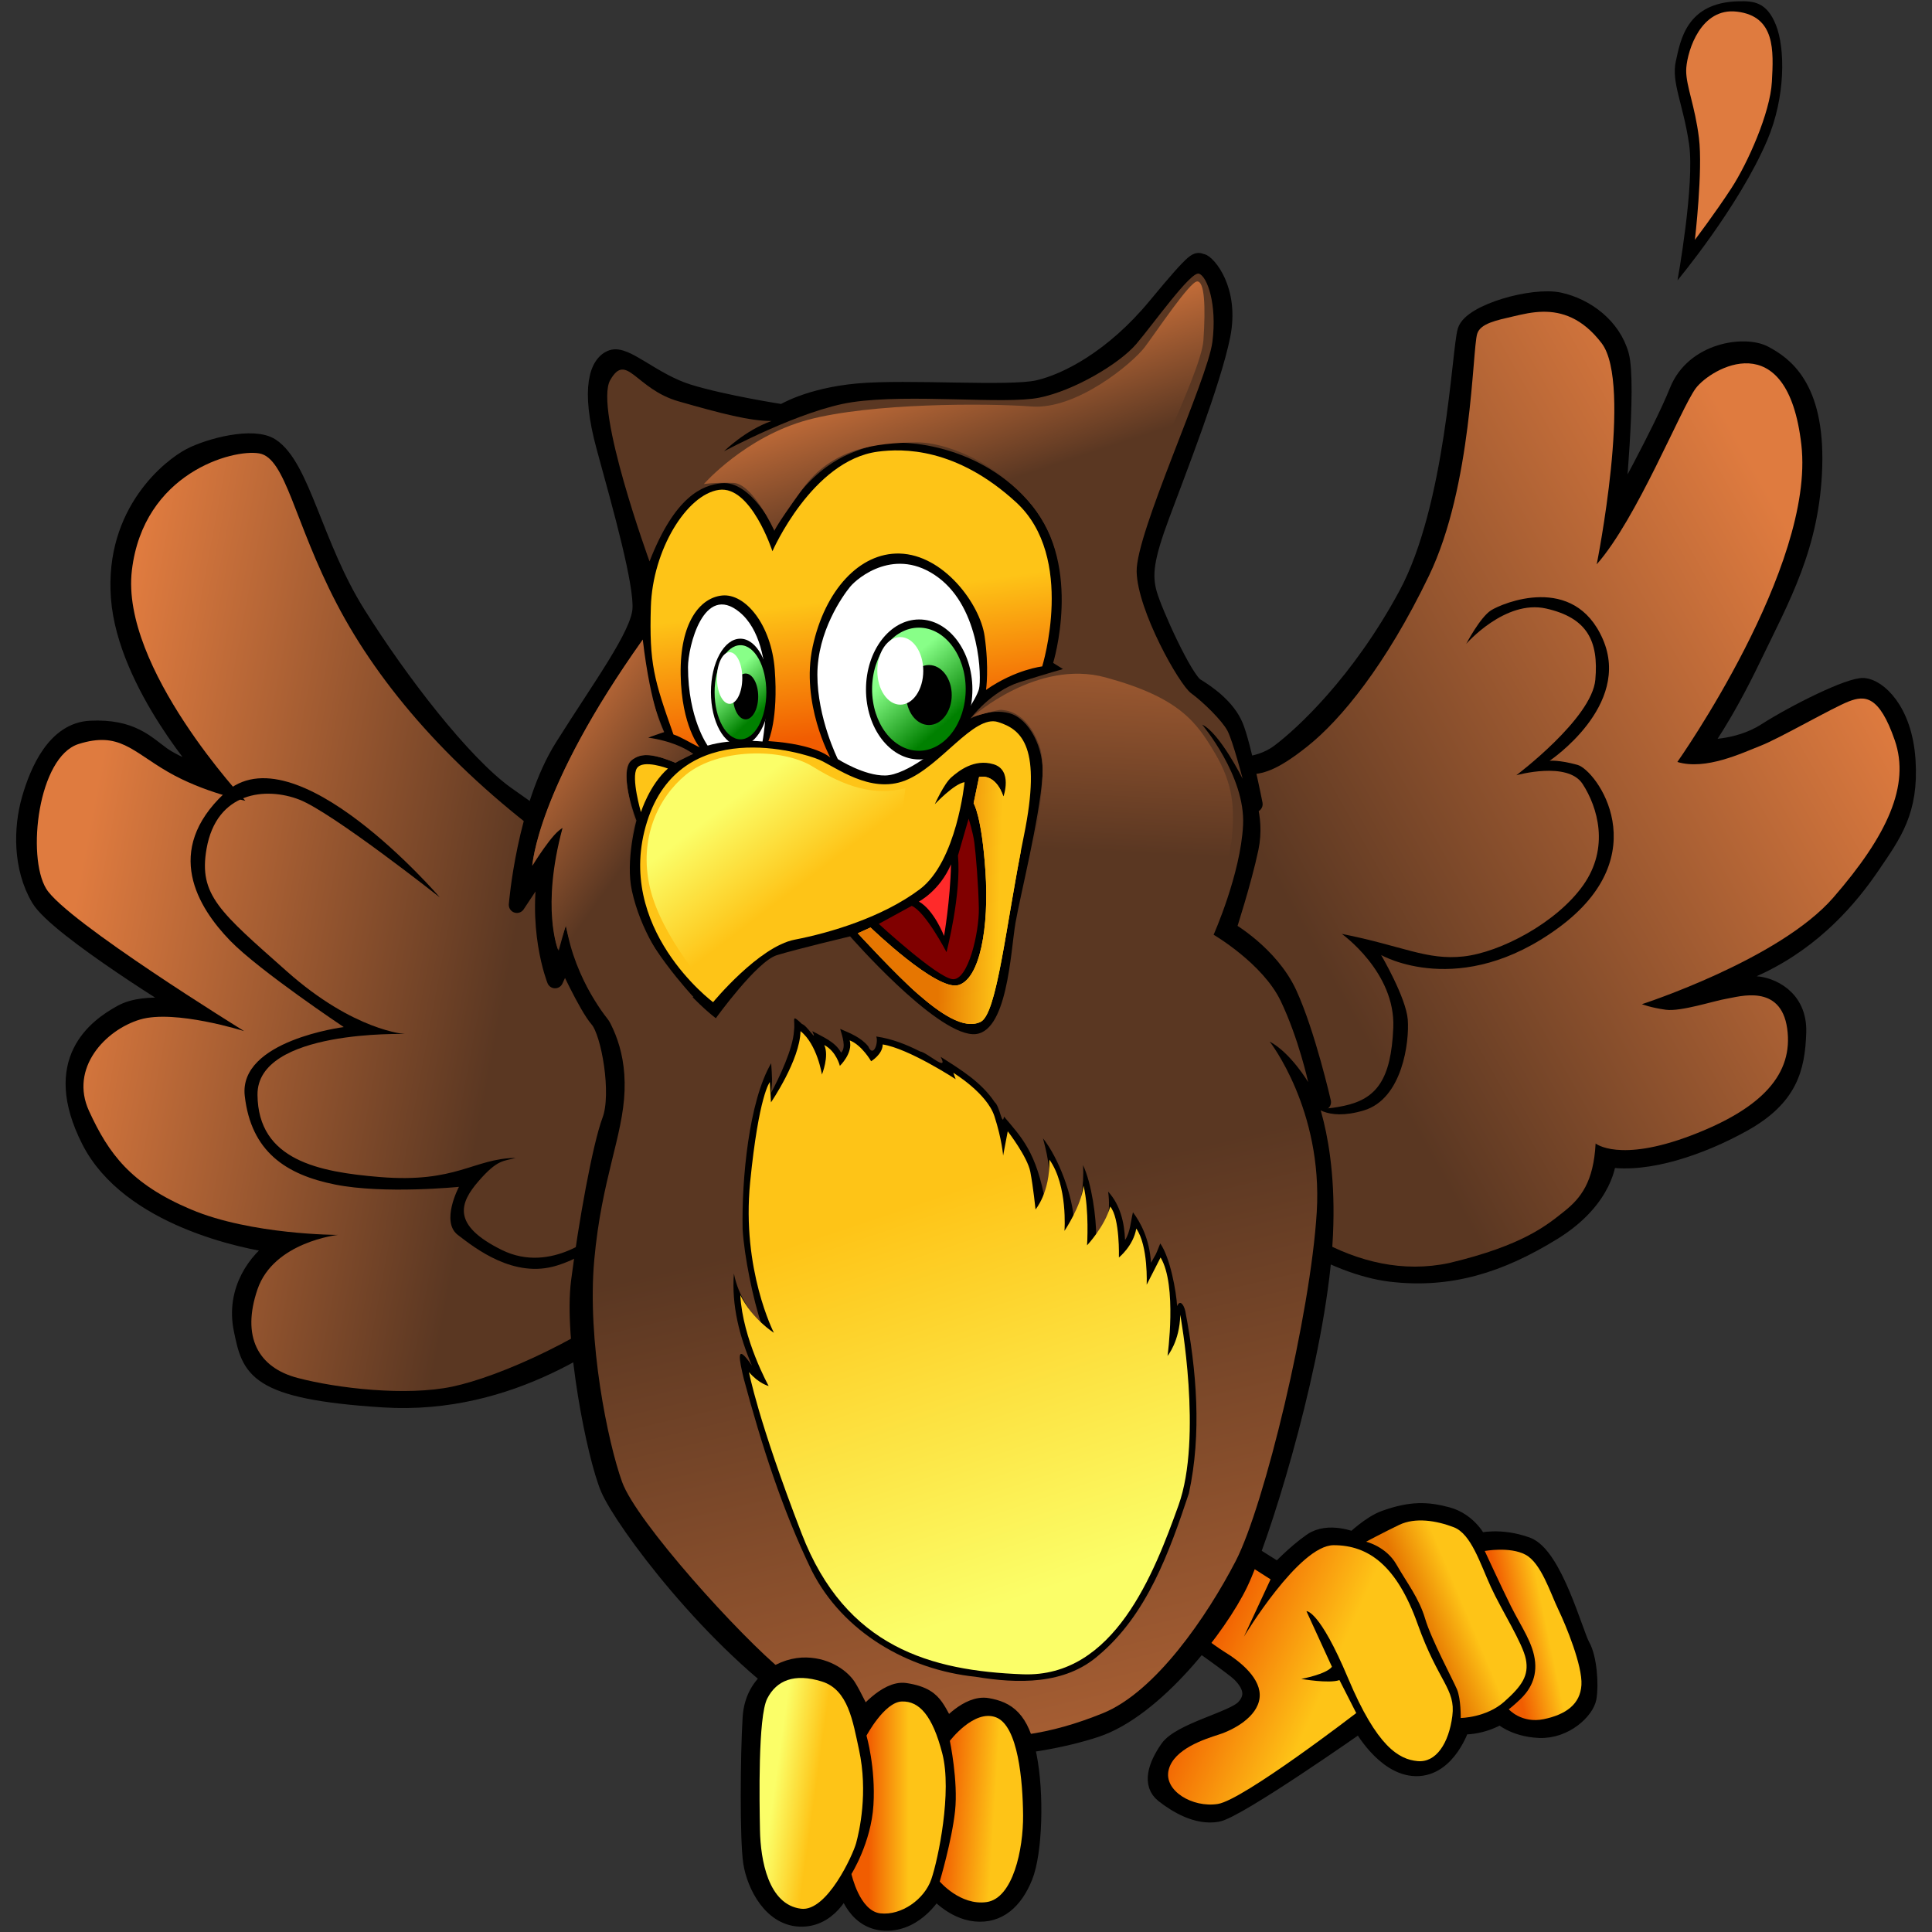
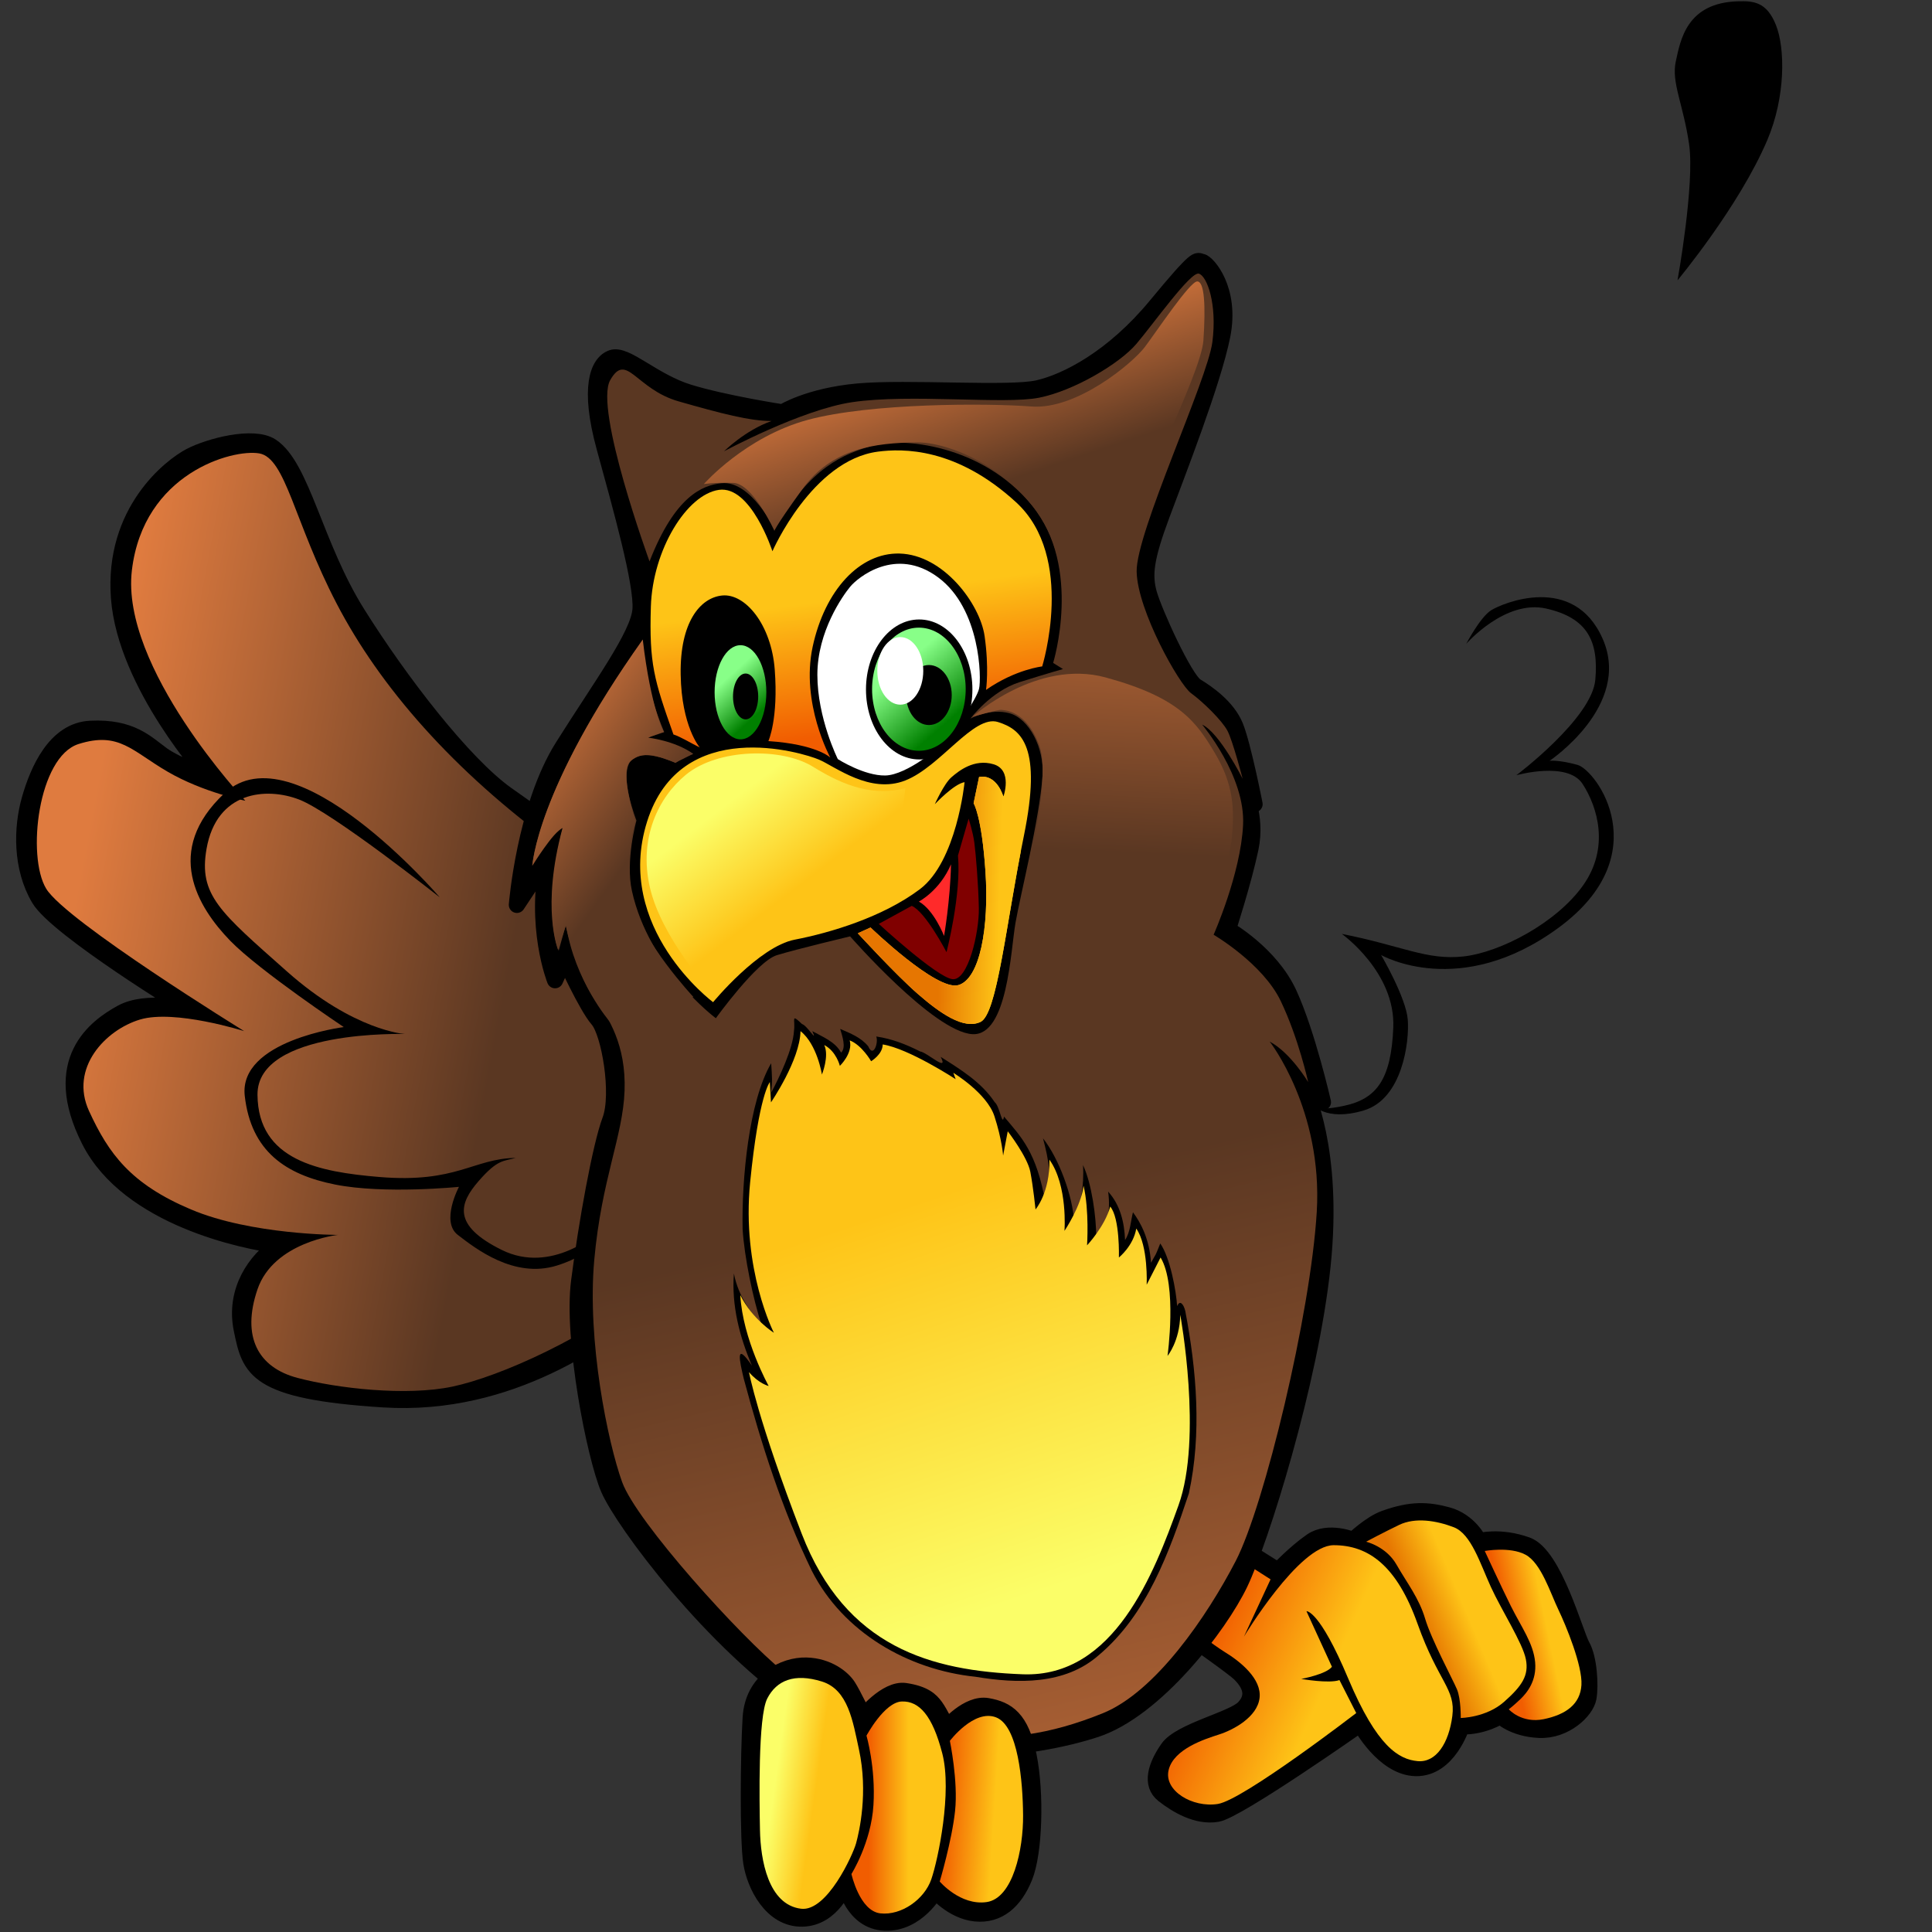
<svg xmlns="http://www.w3.org/2000/svg" xmlns:ns1="http://www.inkscape.org/namespaces/inkscape" xmlns:ns2="http://sodipodi.sourceforge.net/DTD/sodipodi-0.dtd" xmlns:xlink="http://www.w3.org/1999/xlink" width="748" height="748" id="svg2" version="1.1" ns1:version="0.91 r13725" ns2:docname="vesela_sova.svg">
  <rect width="100%" height="100%" fill="#333333" stroke="none" />
  <defs id="defs4">
    <linearGradient id="linearGradient4003">
      <stop style="stop-color:#5a3722;stop-opacity:1;" offset="0" id="stop4005" />
      <stop style="stop-color:#5a3722;stop-opacity:1;" offset="1" id="stop4007" />
    </linearGradient>
    <linearGradient id="linearGradient3959">
      <stop style="stop-color:#5a3722;stop-opacity:1;" offset="0" id="stop3961" />
      <stop style="stop-color:#df7b3f;stop-opacity:1;" offset="1" id="stop3963" />
    </linearGradient>
    <linearGradient id="linearGradient3949">
      <stop style="stop-color:#fec417;stop-opacity:1;" offset="0" id="stop3951" />
      <stop style="stop-color:#f15d01;stop-opacity:1;" offset="1" id="stop3953" />
    </linearGradient>
    <linearGradient id="linearGradient3939">
      <stop style="stop-color:#008000;stop-opacity:1;" offset="0" id="stop3941" />
      <stop style="stop-color:#88ff88;stop-opacity:1;" offset="1" id="stop3943" />
    </linearGradient>
    <linearGradient id="linearGradient3931">
      <stop style="stop-color:#fec417;stop-opacity:1;" offset="0" id="stop3933" />
      <stop style="stop-color:#e67601;stop-opacity:1;" offset="1" id="stop3935" />
    </linearGradient>
    <linearGradient id="linearGradient3909">
      <stop style="stop-color:#fec417;stop-opacity:1;" offset="0" id="stop3911" />
      <stop style="stop-color:#fbfe68;stop-opacity:1;" offset="1" id="stop3913" />
    </linearGradient>
    <linearGradient ns1:collect="always" xlink:href="#linearGradient3909" id="linearGradient3915" x1="295.592" y1="317.861" x2="275.232" y2="291.092" gradientUnits="userSpaceOnUse" gradientTransform="matrix(1.255,0,0,1.255,-65.089,57.841)" />
    <linearGradient ns1:collect="always" xlink:href="#linearGradient3931" id="linearGradient3937" x1="360.47" y1="327.444" x2="342.061" y2="326.939" gradientUnits="userSpaceOnUse" gradientTransform="matrix(1.255,0,0,1.255,-65.089,57.841)" />
    <linearGradient ns1:collect="always" xlink:href="#linearGradient3939" id="linearGradient3945" x1="340.532" y1="270.51" x2="327.105" y2="250.235" gradientUnits="userSpaceOnUse" />
    <linearGradient ns1:collect="always" xlink:href="#linearGradient3939" id="linearGradient3947" x1="342.81" y1="270.482" x2="326.278" y2="251.541" gradientUnits="userSpaceOnUse" />
    <linearGradient ns1:collect="always" xlink:href="#linearGradient3949" id="linearGradient3955" x1="299.566" y1="228.46" x2="305.134" y2="269.371" gradientUnits="userSpaceOnUse" gradientTransform="matrix(1.255,0,0,1.255,-65.089,57.841)" />
    <linearGradient ns1:collect="always" xlink:href="#linearGradient3959" id="linearGradient3965" x1="396.25" y1="305.102" x2="401.868" y2="192.245" gradientUnits="userSpaceOnUse" gradientTransform="matrix(1.255,0,0,1.255,-65.089,57.841)" />
    <linearGradient ns1:collect="always" xlink:href="#linearGradient3959" id="linearGradient3975" x1="375.929" y1="186.16" x2="359.758" y2="137.41" gradientUnits="userSpaceOnUse" gradientTransform="matrix(1.255,0,0,1.255,-65.089,57.841)" />
    <linearGradient ns1:collect="always" xlink:href="#linearGradient3959" id="linearGradient3985" x1="254.643" y1="295.443" x2="209.694" y2="263.177" gradientUnits="userSpaceOnUse" gradientTransform="matrix(1.255,0,0,1.255,-65.089,57.841)" />
    <linearGradient ns1:collect="always" xlink:href="#linearGradient3959" id="linearGradient3993" x1="346.609" y1="412.981" x2="414.062" y2="699.864" gradientUnits="userSpaceOnUse" gradientTransform="matrix(1.255,0,0,1.255,-65.089,57.841)" />
    <linearGradient ns1:collect="always" xlink:href="#linearGradient3909" id="linearGradient4001" x1="325.993" y1="415.992" x2="366.159" y2="535.695" gradientUnits="userSpaceOnUse" gradientTransform="matrix(1.255,0,0,1.255,-65.089,57.841)" />
    <linearGradient ns1:collect="always" xlink:href="#linearGradient3959" id="linearGradient4009" x1="205.682" y1="360.823" x2="72.34" y2="335.823" gradientUnits="userSpaceOnUse" gradientTransform="matrix(1.255,0,0,1.255,-65.089,57.841)" />
    <linearGradient ns1:collect="always" xlink:href="#linearGradient3959" id="linearGradient4028" gradientUnits="userSpaceOnUse" x1="453.52" y1="327.726" x2="620.266" y2="234.154" gradientTransform="matrix(1.255,0,0,1.255,-65.089,57.841)" />
    <linearGradient ns1:collect="always" xlink:href="#linearGradient3949" id="linearGradient4037" x1="465.114" y1="553.109" x2="430.11" y2="537.452" gradientUnits="userSpaceOnUse" gradientTransform="matrix(1.255,0,0,1.255,-65.089,57.841)" />
    <linearGradient ns1:collect="always" xlink:href="#linearGradient3931" id="linearGradient4045" x1="504.886" y1="540.112" x2="491.773" y2="545.667" gradientUnits="userSpaceOnUse" gradientTransform="matrix(1.255,0,0,1.255,-65.089,57.841)" />
    <linearGradient ns1:collect="always" xlink:href="#linearGradient3949" id="linearGradient4053" x1="528.866" y1="541.408" x2="516.784" y2="543.933" gradientUnits="userSpaceOnUse" gradientTransform="matrix(1.255,0,0,1.255,-65.089,57.841)" />
    <linearGradient ns1:collect="always" xlink:href="#linearGradient3949" id="linearGradient4061" x1="359.226" y1="597.199" x2="343.526" y2="596.189" gradientUnits="userSpaceOnUse" gradientTransform="matrix(1.255,0,0,1.255,-65.089,57.841)" />
    <linearGradient ns1:collect="always" xlink:href="#linearGradient3949" id="linearGradient4063" x1="332.499" y1="595.169" x2="320.171" y2="595.169" gradientUnits="userSpaceOnUse" gradientTransform="matrix(1.255,0,0,1.255,-65.089,57.841)" />
    <linearGradient ns1:collect="always" xlink:href="#linearGradient3909" id="linearGradient4071" x1="304.906" y1="586.773" x2="292.278" y2="585.005" gradientUnits="userSpaceOnUse" gradientTransform="matrix(1.255,0,0,1.255,-65.089,57.841)" />
  </defs>
  <ns2:namedview id="base" pagecolor="#ffffff" bordercolor="#666666" borderopacity="1.0" ns1:pageopacity="0.0" ns1:pageshadow="2" ns1:zoom="0.7" ns1:cx="433.69808" ns1:cy="432.57616" ns1:document-units="px" ns1:current-layer="layer1" showgrid="false" ns1:window-width="1600" ns1:window-height="1137" ns1:window-x="-8" ns1:window-y="-8" ns1:window-maximized="1" fit-margin-top="0" fit-margin-left="0" fit-margin-right="0" fit-margin-bottom="0" />
  <g ns1:label="Calque 1" ns1:groupmode="layer" id="layer1" transform="translate(-6.651,-110.261)">
    <g id="g3408" transform="translate(6.253,-0.479)">
      <path ns2:nodetypes="cssssscsccsssscsscsccsc" ns1:connector-curvature="0" id="path3119" d="m 423.059,717.946 c 0,0 53.118,36.533 57.377,40.791 4.258,4.258 5.827,8.741 1.569,13.223 -4.258,4.483 -24.654,8.965 -29.361,15.689 -4.707,6.724 -6.948,13.896 -1.793,17.93 5.155,4.034 12.999,8.741 20.844,7.396 7.844,-1.345 55.359,-34.74 55.359,-34.74 0,0 8.965,16.81 21.516,17.034 12.551,0.224 17.706,-16.137 17.706,-16.137 8.517,0.224 15.017,-4.034 15.017,-4.034 0,0 4.931,4.931 15.017,5.379 10.086,0.448 18.154,-7.396 19.051,-12.327 0.897,-4.931 0.224,-15.465 -2.465,-20.171 -2.69,-4.707 -10.758,-35.188 -21.292,-38.998 -10.534,-3.81 -18.603,-1.569 -18.603,-1.569 0,0 -3.65,-7.789 -12.327,-10.086 -7.62,-2.017 -13.922,-2.357 -24.206,1.345 -5.603,2.017 -12.103,8.293 -12.103,8.293 0,0 -9.637,-4.034 -16.137,0.448 -6.5,4.483 -12.999,11.43 -12.999,11.43 l -43.929,-27.568 c 0,0 -13.448,3.362 -19.947,12.103 -6.5,8.741 -8.293,14.568 -8.293,14.568 z" style="fill:#000000;stroke:#000000;stroke-width:6.276;stroke-linecap:butt;stroke-linejoin:round;stroke-miterlimit:4;stroke-dasharray:none;stroke-opacity:1" />
      <path ns2:nodetypes="cccssssscccccssssscc" ns1:connector-curvature="0" id="path3105" d="m 451.299,695.982 41.015,26.223 -10.31,22.189 c 0,0 21.292,-35.412 34.74,-35.412 13.448,0 24.43,7.844 32.498,30.481 8.069,22.637 14.792,25.102 13.448,35.636 -1.345,10.534 -6.276,18.154 -13.448,17.482 -7.172,-0.672 -15.689,-5.379 -26.895,-32.05 -11.206,-26.671 -16.137,-25.999 -16.137,-25.999 l 9.862,21.516 c -2.129,2.914 -11.879,4.707 -11.879,4.707 0,0 10.87,1.905 14.792,0.448 l 6.5,12.775 c 0,0 -43.705,33.619 -53.566,35.188 -9.862,1.569 -21.068,-5.155 -19.051,-13.223 2.017,-8.069 13.896,-11.879 19.499,-13.672 5.603,-1.793 14.792,-6.724 15.689,-14.12 0.896,-7.396 -7.396,-14.12 -13.672,-17.93 -6.276,-3.81 -45.722,-33.843 -45.722,-33.843 1.063,-6.718 10.099,-16.133 22.637,-20.396 z" style="fill:url(#linearGradient4037);fill-opacity:1;stroke:none" />
      <path ns1:connector-curvature="0" id="path3107" d="m 529.296,707.636 c 0,0 7.732,1.793 11.767,8.853 4.034,7.06 8.741,12.999 11.094,20.956 2.353,7.957 10.758,23.645 12.327,27.344 1.569,3.698 1.457,11.094 1.457,11.094 0,0 9.862,-0.112 16.81,-6.276 6.948,-6.163 9.637,-10.198 8.405,-16.473 -1.233,-6.276 -9.413,-18.939 -13.56,-28.016 -4.146,-9.077 -7.62,-20.508 -14.344,-23.085 -6.724,-2.577 -14.904,-3.922 -21.18,-0.897 -6.276,3.026 -12.775,6.5 -12.775,6.5 z" style="fill:url(#linearGradient4045);fill-opacity:1;stroke:none" />
      <path ns2:nodetypes="cssscssssc" ns1:connector-curvature="0" id="path3109" d="m 575.242,711.222 c 0,0 6.722,14.565 10.086,21.292 4.146,8.293 8.741,14.456 9.413,21.74 0.659,7.143 -3.026,11.767 -5.715,14.344 -2.69,2.577 -4.483,3.922 -4.483,3.922 0,0 4.931,5.603 13.56,3.81 8.629,-1.793 14.12,-5.827 14.568,-13.224 0.448,-7.396 -5.939,-22.973 -8.965,-29.249 -3.026,-6.276 -6.612,-17.93 -12.663,-21.18 -6.051,-3.25 -15.801,-1.457 -15.801,-1.457 z" style="fill:url(#linearGradient4053);fill-opacity:1;stroke:none" />
      <path ns2:nodetypes="ssscsss" ns1:connector-curvature="0" id="path3103" d="m 673.633,111.234 c 5.677,-0.113 10.758,0.224 14.344,9.189 3.586,8.965 3.789,27.819 -3.362,44.601 -10.982,25.775 -34.74,54.239 -34.74,54.239 0,0 6.724,-37.205 4.483,-52.67 -2.241,-15.465 -6.948,-23.982 -5.155,-32.05 1.793,-8.069 4.037,-22.902 24.43,-23.309 z" style="fill:#000000;stroke:none" />
      <path ns2:nodetypes="csssssssssscsscssssc" ns1:connector-curvature="0" id="path3097" d="m 81.348,411.538 c 0,0 -32.33,-35.738 -34.866,-69.336 -2.536,-33.598 20.286,-51.031 27.576,-54.835 7.29,-3.804 24.428,-8.375 31.379,-3.804 11.942,7.854 16.799,38.353 33.281,64.661 16.482,26.308 40.888,58.004 57.687,70.049 16.799,12.045 41.839,27.893 56.42,49.446 14.58,21.554 31.517,56.742 32.647,93.504 0.951,30.94 -25.04,47.861 -37.719,56.736 -12.679,8.875 -48.812,37.719 -98.893,34.549 -50.08,-3.17 -51.665,-11.728 -54.835,-26.942 -3.17,-15.214 5.547,-27.1 13.946,-32.647 -12.679,-1.585 -57.699,-10.628 -72.902,-40.571 -15.69,-30.904 2.536,-44.058 12.362,-49.446 9.826,-5.388 26.308,-1.268 26.308,-1.268 0,0 -51.226,-31.233 -58.163,-42.949 -7.132,-12.045 -6.815,-27.417 -3.645,-38.511 3.17,-11.094 9.843,-26.585 23.455,-27.259 16.007,-0.792 21.712,5.705 27.893,10.143 5.474,3.93 18.067,8.479 18.067,8.479 z" style="fill:#000000;stroke:#000000;stroke-width:6.276;stroke-linecap:butt;stroke-linejoin:round;stroke-miterlimit:4;stroke-dasharray:none;stroke-opacity:1" />
-       <path ns2:nodetypes="sssssssscsssscssssscssscsscs" ns1:connector-curvature="0" id="path3095" d="m 426.07,490.812 c -3.935,-25.363 -3.908,-48.094 5.057,-59.301 8.965,-11.206 23.309,-21.068 34.067,-22.861 10.758,-1.793 21.516,0 30.481,-6.724 8.965,-6.724 30.93,-26.895 49.308,-60.963 18.378,-34.067 20.62,-95.03 22.861,-102.202 2.241,-7.172 25.999,-13.896 36.309,-11.655 10.31,2.241 20.62,9.862 23.757,21.068 3.138,11.206 -1.793,60.963 -1.793,60.963 0,0 17.482,-31.378 23.757,-47.067 6.276,-15.689 25.999,-18.378 33.619,-14.344 7.62,4.034 20.171,12.551 19.275,43.481 -0.897,30.93 -12.551,51.101 -23.757,74.41 -11.206,23.309 -19.723,34.516 -19.723,34.516 0,0 13.448,0.897 24.654,-6.276 11.206,-7.172 32.723,-17.93 38.102,-17.482 5.379,0.448 15.576,9.091 16.844,28.743 1.268,19.652 -5.388,28.527 -13.788,40.888 -8.4,12.362 -21.997,28.443 -43.363,38.67 -13.037,6.24 -28.429,12.362 -28.429,12.362 0,0 21.565,-5.508 26.953,-5.191 5.388,0.317 16.788,4.716 16.312,18.662 -0.475,13.946 -3.356,25.33 -21.395,35.341 -16.208,8.995 -36.9,16.095 -52.141,13.629 0,0 -0.475,15.373 -21.237,28.21 -20.761,12.837 -40.254,18.859 -62.917,16.165 -22.663,-2.694 -50.397,-20.761 -64.661,-36.609 -33.248,-38.853 -46.432,-65.335 -48.154,-76.433 z" style="fill:#000000;stroke:#000000;stroke-width:6.276;stroke-linecap:butt;stroke-linejoin:round;stroke-miterlimit:4;stroke-dasharray:none;stroke-opacity:1" />
      <path ns2:nodetypes="ssssscssscssscsssss" ns1:connector-curvature="0" id="path3089" d="M 279.17,540.886 C 274.76,516.706 257.205,468.269 216.414,438.684 175.623,409.099 147.383,376.376 130.798,344.55 114.212,312.724 111.074,288.07 100.765,286.277 c -10.31,-1.793 -44.825,7.62 -49.308,45.274 -4.483,37.653 43.929,89.203 43.929,89.203 0,0 -16.137,-3.138 -30.033,-11.206 -13.896,-8.069 -18.827,-15.689 -34.516,-10.758 -15.689,4.931 -20.171,43.481 -12.551,56.032 7.62,12.551 76.651,55.135 76.651,55.135 0,0 -26.895,-8.517 -40.343,-4.483 -13.448,4.034 -27.344,18.827 -19.723,35.412 7.62,16.585 16.137,28.24 39.446,38.102 23.309,9.862 56.928,9.862 56.928,9.862 0,0 -24.878,2.69 -31.154,21.068 -6.276,18.378 0.224,30.257 15.465,34.291 15.241,4.034 42.136,7.172 60.066,3.362 17.93,-3.81 52.222,-18.603 81.582,-42.136 29.361,-23.533 24.688,-49.617 21.964,-64.549 z" style="fill:url(#linearGradient4009);fill-opacity:1;stroke:none" />
      <path ns2:nodetypes="csscsscsscsscsscsssc" ns1:connector-curvature="0" id="path3091" d="m 170.692,458.183 c 0,0 -56.327,-65.654 -83.375,-40.343 -23.842,22.311 -10.326,44.206 2.241,57.152 11.172,11.509 43.929,33.395 43.929,33.395 0,0 -40.791,5.155 -38.326,26.671 2.465,21.516 15.913,30.481 34.964,34.291 19.051,3.81 47.963,0.897 47.963,0.897 0,0 -7.172,13.448 -0.448,18.603 6.724,5.155 21.74,17.034 38.326,11.879 16.585,-5.155 16.137,-12.999 16.137,-12.999 0,0 -17.93,16.585 -37.429,6.948 -19.499,-9.637 -16.361,-18.154 -8.965,-26.671 7.396,-8.517 9.637,-7.62 14.344,-8.965 -16.361,0.224 -22.861,9.862 -52.67,7.396 -23.632,-1.955 -47.067,-6.5 -47.291,-31.826 -0.224,-25.326 57.152,-23.533 57.152,-23.533 0,0 -19.723,-1.121 -45.722,-24.206 -25.999,-23.085 -34.291,-29.585 -31.154,-47.515 3.896,-22.263 23.085,-23.982 35.86,-19.051 12.775,4.931 54.463,37.877 54.463,37.877 z" style="fill:#000000;stroke:none" />
-       <path ns1:connector-curvature="0" id="path3085" d="m 670.288,115.144 c -12.73,0.589 -17.062,17.311 -17.062,22.984 0,6.051 3.373,13.453 4.942,26.004 1.569,12.551 -1.569,39.458 -1.569,39.458 0,0 7.844,-10.327 14.12,-19.964 6.276,-9.637 15.017,-29.12 15.689,-41.223 0.672,-12.103 1.339,-25.349 -13.453,-27.142 -0.925,-0.112 -1.818,-0.157 -2.667,-0.118 z M 597.845,231.438 c -4.233,0.054 -8.107,0.997 -11.257,1.726 -6.84,1.583 -13.055,2.801 -14.277,6.825 -1.929,6.349 -1.871,58.797 -18.67,93.663 -16.799,34.866 -34.231,55.79 -46.91,65.933 -12.679,10.143 -17.644,10.63 -22.827,11.1 -60.228,5.454 -54.869,38.488 -54.99,71.031 -0.077,20.694 61.205,133.167 132.532,118.02 28.8,-6.836 38.018,-14.809 44.517,-19.964 6.5,-5.155 11.406,-11.421 12.198,-26.318 0,0 9.077,7.475 36.869,-3.059 27.792,-10.534 39.766,-23.976 37.3,-41.458 -2.465,-17.482 -18.597,-12.316 -23.416,-11.531 -4.819,0.784 -17.706,5.06 -23.533,4.275 -5.827,-0.784 -9.296,-2.157 -9.296,-2.157 0,0 53.21,-17.212 74.13,-41.301 20.92,-24.089 29.791,-43.44 23.769,-60.873 -6.022,-17.433 -11.587,-17.439 -17.768,-15.061 -6.181,2.377 -26.794,14.287 -34.084,17.14 -7.29,2.853 -21.384,9.643 -32.319,6.315 0,0 53.396,-75.577 48.008,-122.805 -5.388,-47.228 -35.164,-29.493 -40.87,-21.886 -5.705,7.607 -22.815,50.595 -38.359,68.168 0,0 13.967,-69.735 1.922,-85.583 -7.528,-9.905 -15.615,-12.289 -22.67,-12.198 z" style="fill:url(#linearGradient4028);fill-opacity:1;stroke:none" />
      <path ns2:nodetypes="ccssssscsssssssssccscsccssssssssccc" ns1:connector-curvature="0" id="path3093" d="m 212.729,442.679 -12.203,18.384 c 0,0 3.011,-37.719 17.75,-61.174 14.739,-23.455 29.319,-43.107 30.112,-53.091 0.792,-9.984 -7.607,-39.779 -13.946,-62.917 -6.339,-23.138 -2.536,-32.647 2.853,-34.549 5.388,-1.902 15.848,9.033 29.636,13.312 13.788,4.279 36.451,7.766 36.451,7.766 0,0 9.984,-6.339 29.161,-8.083 19.176,-1.743 58.638,1.268 69.732,-1.268 11.094,-2.536 29.002,-11.728 45.643,-31.855 16.641,-20.127 15.69,-17.433 17.75,-17.116 2.06,0.317 11.569,10.618 7.924,28.685 -3.645,18.067 -17.274,52.774 -23.455,69.415 -6.181,16.641 -6.973,23.138 -4.913,30.428 2.06,7.29 13.788,33.123 18.225,35.817 4.438,2.694 12.203,8.083 15.214,15.531 3.011,7.449 7.449,30.112 7.449,30.112 l -4.437,-5.864 c 0,0 5.547,10.143 2.853,22.98 -2.694,12.837 -8.716,31.379 -8.716,31.379 0,0 16.482,9.35 23.614,24.882 7.132,15.531 13.154,41.998 13.154,41.998 l -7.132,-4.913 c 0,0 11.728,22.98 6.973,68.306 -4.754,45.326 -24.089,106.5 -32.013,122.982 -7.924,16.482 -32.647,48.812 -55.786,56.42 -23.138,7.607 -74.803,15.531 -111.571,-8.875 -36.768,-24.406 -71.634,-71.634 -77.022,-84.312 -5.388,-12.679 -14.263,-58.004 -11.411,-80.192 2.853,-22.187 8.241,-52.299 12.045,-62.442 3.804,-10.143 -0.317,-33.915 -4.754,-38.987 -4.437,-5.071 -12.802,-23.498 -12.802,-23.498 l -3.81,8.293 c 0,0 -8.392,-20.883 -2.564,-47.554 z" style="fill:#000000;stroke:#000000;stroke-width:6.276;stroke-linecap:butt;stroke-linejoin:round;stroke-miterlimit:4;stroke-dasharray:none;stroke-opacity:1" />
      <path ns2:nodetypes="csscsscsscsscsscsssc" ns1:connector-curvature="0" id="path3087" d="m 519.882,472.303 c 0,0 20.844,14.792 19.947,36.309 -0.838,20.11 -6.5,27.568 -19.051,30.257 -12.551,2.69 -12.327,-0.672 -12.327,-0.672 0,0 4.931,6.948 19.947,2.465 15.017,-4.483 17.706,-26.671 17.034,-35.188 -0.672,-8.517 -10.31,-24.99 -10.31,-24.99 0,0 30.481,17.594 68.807,-10.646 38.326,-28.24 14.568,-60.963 7.172,-62.98 -7.396,-2.017 -10.758,-1.569 -10.758,-1.569 0,0 31.826,-21.292 20.62,-47.067 -11.206,-25.775 -38.998,-13.896 -43.257,-11.206 -4.258,2.69 -9.637,12.999 -9.637,12.999 0,0 15.017,-17.258 30.93,-13.672 15.913,3.586 20.396,12.551 19.051,27.568 -1.345,15.017 -30.593,36.981 -30.593,36.981 0,0 19.835,-5.603 25.663,3.362 5.827,8.965 10.534,24.654 0.224,39.222 -10.31,14.568 -32.145,26.019 -46.394,27.568 -14.223,1.546 -23.563,-4.095 -47.067,-8.741 z" style="fill:#000000;stroke:none" />
      <path ns2:nodetypes="csscsssssssccsscccsscc" ns1:connector-curvature="0" id="path3127" d="m 373.844,413.566 c 0,0 -3.006,30.721 -17.351,41.479 -14.344,10.758 -34.516,16.81 -48.411,19.499 -13.896,2.69 -31.602,24.206 -31.602,24.206 0,0 -38.55,-28.688 -25.55,-69.928 12.999,-41.239 60.29,-26.671 66.566,-23.982 6.276,2.69 19.723,13.448 33.395,8.069 13.672,-5.379 26.447,-25.55 35.86,-22.637 9.413,2.914 17.034,9.862 10.086,43.929 -6.948,34.067 -10.31,69.031 -16.81,72.169 -6.5,3.138 -15.689,-3.362 -24.206,-10.758 -8.517,-7.396 -23.309,-23.533 -23.309,-23.533 l 4.931,-2.241 c 0,0 25.55,24.654 33.955,22.301 8.405,-2.353 11.991,-22.413 10.534,-44.041 -1.457,-21.628 -4.583,-26.354 -4.583,-26.354 l 2.118,-10.179 c 6.973,-1.268 9.413,7.62 9.413,7.62 0,0 3.698,-10.31 -3.81,-12.551 -7.508,-2.241 -13.502,2.597 -16.323,5.043 -2.865,2.484 -6.426,10.422 -6.426,10.422 0,0 7.403,-7.899 11.523,-8.533 z" style="fill:#fec417;fill-opacity:1;stroke:none" />
      <path ns2:nodetypes="csssccccc" ns1:connector-curvature="0" id="path3129" d="m 340.624,468.433 c 0,0 22.267,20.523 28.447,21.395 6.181,0.872 10.46,-18.305 10.301,-27.417 -0.158,-9.113 -1.189,-21.237 -1.743,-25.436 -0.555,-4.2 -2.219,-9.271 -2.219,-9.271 l -4.121,14.263 c 1.347,15.135 -4.437,37.402 -4.437,37.402 0,0 -8.162,-15.69 -13.471,-17.908 z" style="fill:#800000;stroke:none" />
      <path ns2:nodetypes="cccc" ns1:connector-curvature="0" id="path3131" d="m 356.155,459.795 c 0,0 8.083,-4.2 12.441,-14.422 -0.317,14.263 -2.694,27.734 -2.694,27.734 0,0 -3.883,-10.064 -9.747,-13.312 z" style="fill:#ff2a2a;stroke:none" />
      <path ns2:nodetypes="cssccssssssssccscsccssssssssscccccccccscscscsssscsccsscsc" ns1:connector-curvature="0" id="path3133" d="m 251.874,328.097 c 0,0 -21.554,-59.114 -15.214,-70.207 6.339,-11.094 9.826,3.487 26.466,8.241 16.641,4.754 27.576,7.607 35.975,7.607 -10.301,3.645 -18.384,11.728 -18.384,11.728 0,0 29.845,-16.085 49.605,-19.018 22.476,-3.337 58.955,0.951 72.426,-1.743 13.471,-2.694 31.062,-13.154 37.56,-20.761 6.498,-7.607 21.078,-28.21 24.248,-27.259 3.17,0.951 7.132,11.728 5.23,26.466 -1.902,14.739 -29.636,73.853 -29.319,88.908 0.317,15.056 16.482,43.741 21.078,47.069 4.596,3.328 12.045,10.618 14.105,14.58 2.06,3.962 5.864,18.542 5.864,18.542 0,0 -8.968,-17.883 -15.691,-20.964 0,0 16.801,19.855 15.85,38.873 -0.951,19.018 -11.411,42.473 -11.411,42.473 0,0 19.018,11.094 25.991,25.674 6.973,14.58 10.618,31.379 10.618,31.379 0,0 -6.735,-11.331 -14.897,-15.69 0,0 20.603,26.308 18.225,65.928 -2.377,39.62 -20.286,113.79 -31.379,135.185 -11.094,21.395 -31.062,50.714 -51.507,58.955 -20.444,8.241 -37.488,10.853 -63.987,8.859 -29.952,-2.254 -48.762,-16.169 -59.471,-24.866 -16.893,-13.719 -57.053,-58.163 -62.6,-73.536 -5.547,-15.373 -13.629,-54.676 -10.777,-86.056 2.853,-31.379 11.094,-47.703 11.728,-65.453 0.634,-17.75 -6.389,-28.615 -10.935,-34.549 -7.181,-9.372 -11.886,-29.319 -11.886,-29.319 l -2.694,9.667 c 0,0 -6.658,-14.713 1.635,-47.66 -6.502,4.335 -11.936,14.854 -11.936,14.854 0,0 2.803,-32.107 42.921,-87.466 0,17.258 8.268,35.642 8.268,35.642 -3.586,0 -6.339,2.377 -6.339,2.377 0,0 11.142,1.745 17.529,6.115 0,0 -3.979,1.096 -6.832,3.473 0,0 -13.233,-6.418 -17.512,-0.555 -4.279,5.864 2.377,22.821 2.377,22.821 0,0 -4.336,15.529 -1.743,27.259 6.656,30.112 32.489,49.288 32.489,49.288 0,0 15.848,-22.029 23.614,-24.406 7.766,-2.377 28.368,-7.29 28.368,-7.29 0,0 32.312,37.044 47.359,37.869 13.599,0.746 14.766,-32.164 16.668,-43.099 1.902,-10.935 9.246,-39.869 10.46,-56.895 0.768,-10.779 -5.23,-22.187 -12.758,-24.248 -7.615,-2.084 -15.135,2.06 -15.135,2.06 0,0 7.924,-10.618 19.018,-14.105 11.094,-3.487 16.799,-5.071 16.799,-5.071 l -3.804,-2.377 c 0,0 11.411,-36.926 -8.083,-60.857 -19.493,-23.931 -51.002,-26.528 -61.808,-23.297 -11.129,3.328 -24.112,8.083 -37.877,32.489 0,0 -9.239,-19.052 -20.603,-17.908 -7.482,0.753 -18.057,5.051 -27.893,30.27 z" style="fill:url(#linearGradient3993);fill-opacity:1;stroke:none" />
      <path ns2:nodetypes="csssccsssccsscsscc" ns1:connector-curvature="0" id="path3135" d="m 271.325,400.134 c 0,0 -7.06,-8.069 -7.396,-28.24 -0.336,-20.171 7.506,-29.719 16.025,-30.593 8.963,-0.92 19.07,11.248 20.396,28.688 1.457,19.163 -2.465,27.68 -2.465,27.68 18.715,1.233 23.982,6.388 23.982,6.388 0,0 -11.543,-21.068 -6.836,-42.92 4.707,-21.852 18.156,-36.471 33.619,-36.084 17.038,0.426 31.154,19.499 32.947,31.938 1.793,12.439 0.56,20.844 0.56,20.844 11.43,-7.957 21.74,-9.077 21.74,-9.077 0,0 13.111,-42.248 -10.086,-63.54 -23.197,-21.292 -43.938,-20.882 -53.566,-19.611 -25.425,3.356 -40.791,38.55 -40.791,38.55 0,0 -8.293,-25.55 -20.732,-23.757 -12.439,1.793 -25.663,23.197 -26.335,45.274 -0.672,22.077 1.233,28.24 8.741,49.42 2.899,0.934 7.049,3.53 10.198,5.043 z" style="fill:url(#linearGradient3955);fill-opacity:1;stroke:none" />
-       <path ns2:nodetypes="ccsc" ns1:connector-curvature="0" id="path3137" d="m 248.546,425.167 c 0,0 3.328,-10.618 10.46,-16.878 0,0 -9.747,-3.724 -12.045,-0.079 -2.298,3.645 1.585,16.958 1.585,16.958 z" style="fill:#fec417;fill-opacity:1;stroke:none" />
      <path ns1:connector-curvature="0" id="path3139" d="m 324.776,404.644 c 0,0 10.143,6.498 18.384,6.339 8.241,-0.158 22.029,-11.252 25.199,-15.531 3.17,-4.279 10.143,-14.105 11.094,-18.067 0.951,-3.962 0.634,-30.904 -15.848,-43.107 -16.482,-12.203 -31.221,0.158 -34.074,3.645 -2.853,3.487 -12.679,17.275 -12.679,34.074 0,16.799 7.924,32.647 7.924,32.647 z" style="fill:#ffffff;stroke:none" />
-       <path ns2:nodetypes="ccssc" ns1:connector-curvature="0" id="path3141" d="m 274.378,399.414 c 9.509,-2.853 21.237,-1.585 21.237,-1.585 0,0 6.864,-37.08 -8.875,-50.08 -13.956,-11.528 -19.969,13.464 -19.969,21.237 0,19.969 7.607,30.428 7.607,30.428 z" style="fill:#ffffff;stroke:none" />
      <ellipse transform="matrix(1.255,0,0,1.255,-64.297,55.146)" id="path3143" style="fill:#000000;stroke:none" cx="335.118" cy="256.993" rx="16.415" ry="21.592" />
      <ellipse style="fill:url(#linearGradient3947);fill-opacity:1;stroke:none" id="path3913" transform="matrix(1.104,0,0,1.104,-13.812,93.862)" cx="335.118" cy="256.993" rx="16.415" ry="21.592" />
      <ellipse transform="matrix(0.538,0,0,0.538,179.752,241.566)" id="path3915" style="fill:#000000;stroke:none" cx="335.118" cy="256.993" rx="16.415" ry="21.592" />
      <ellipse style="fill:#ffffff;stroke:none" id="path3917" transform="matrix(0.542,0,0,0.606,167.324,214.74)" cx="335.118" cy="256.993" rx="16.415" ry="21.592" />
      <ellipse style="fill:#000000;stroke:none" id="path3919" transform="matrix(0.693,0,0,0.959,54.786,132.269)" cx="335.118" cy="256.993" rx="16.415" ry="21.592" />
      <ellipse transform="matrix(0.61,0,0,0.844,82.662,161.86)" id="path3921" style="fill:url(#linearGradient3945);fill-opacity:1;stroke:none" cx="335.118" cy="256.993" rx="16.415" ry="21.592" />
      <ellipse style="fill:#000000;stroke:none" id="path3923" transform="matrix(0.297,0,0,0.411,189.542,274.757)" cx="335.118" cy="256.993" rx="16.415" ry="21.592" />
-       <ellipse transform="matrix(0.299,0,0,0.463,182.68,254.253)" id="path3925" style="fill:#ffffff;stroke:none" cx="335.118" cy="256.993" rx="16.415" ry="21.592" />
      <path ns1:connector-curvature="0" id="path3117" d="m 334.753,775.323 c 0,0 8.741,-10.982 16.137,-9.862 7.396,1.121 9.862,3.586 11.655,6.051 1.793,2.465 4.483,8.069 4.483,8.069 0,0 8.069,-9.637 15.689,-8.293 7.62,1.345 12.999,4.707 15.913,19.275 2.914,14.568 2.241,37.429 -1.569,46.843 -3.81,9.413 -10.086,15.017 -19.051,14.12 -8.965,-0.897 -15.465,-8.741 -15.465,-8.741 0,0 -6.948,12.775 -19.499,12.327 -12.551,-0.448 -15.465,-15.017 -15.465,-15.017 0,0 -4.707,13.223 -16.585,13.448 -11.879,0.224 -18.378,-12.999 -19.723,-21.74 -1.345,-8.741 -1.121,-41.464 -0.224,-56.032 0.897,-14.568 12.999,-20.396 21.516,-20.171 8.517,0.224 14.12,4.931 16.137,8.069 2.017,3.138 6.051,11.655 6.051,11.655 z" style="fill:#000000;stroke:#000000;stroke-width:6.276;stroke-linecap:butt;stroke-linejoin:round;stroke-miterlimit:4;stroke-dasharray:none;stroke-opacity:1" />
      <path ns1:connector-curvature="0" id="path3111" d="m 330.047,836.285 c 0,0 3.138,14.344 11.206,15.241 8.069,0.897 17.034,-5.379 19.723,-13.223 2.69,-7.844 8.069,-33.843 4.258,-48.636 -3.81,-14.792 -8.965,-20.396 -15.689,-20.171 -6.724,0.224 -13.672,13.223 -13.672,13.223 0,0 3.586,12.327 2.69,26.895 -0.896,14.568 -8.517,26.671 -8.517,26.671 z" style="fill:url(#linearGradient4063);fill-opacity:1;stroke:none" />
      <path ns1:connector-curvature="0" id="path3113" d="m 368.148,784.736 c 0,0 3.25,15.577 2.017,27.119 -1.233,11.543 -5.939,27.343 -5.939,27.343 0,0 7.957,9.413 18.154,7.957 10.198,-1.457 14.232,-20.396 14.12,-33.619 -0.112,-13.223 -1.905,-34.516 -10.422,-37.877 -8.517,-3.362 -17.93,9.077 -17.93,9.077 z" style="fill:url(#linearGradient4061);fill-opacity:1;stroke:none" />
      <path ns2:nodetypes="sssssss" ns1:connector-curvature="0" id="path3115" d="m 318.616,761.763 c -10.644,-3.325 -17.594,-0.448 -21.18,6.612 -3.586,7.06 -3.024,39.737 -2.802,50.989 0.224,11.318 3.138,28.8 15.913,30.369 10.02,1.231 20.059,-20.844 21.292,-25.326 1.233,-4.483 4.75,-19.626 1.121,-36.309 -2.378,-10.93 -4.169,-23.156 -14.344,-26.335 z" style="fill:url(#linearGradient4071);fill-opacity:1;stroke:none" />
      <path ns2:nodetypes="ccccccccccccccccccccccccccccccccccc" ns1:connector-curvature="0" id="path3123" d="m 307.796,509.877 c -0.37,6.84 -5.625,17.965 -8.885,24.011 0.578,-4.632 0.42,-5.988 0.056,-11.495 -8.662,14.773 -11.449,45.096 -11.056,64.203 0.637,10.588 4.034,27.225 7.413,37.267 -3.642,-4.238 -9.041,-10.888 -10.786,-20.087 -0.955,12.331 2.171,24.46 6.982,35.692 -6.639,-9.753 -4.763,-1.735 -3.177,5.02 6.816,25.391 14.914,50.839 26.397,74.483 12.056,23.708 37.189,38.249 63.305,40.948 16.183,2.695 34.634,3.21 47.694,-8.315 18.79,-15.772 27.408,-40.063 34.947,-62.677 5.037,-23.159 2.991,-47.679 -1.412,-70.709 -0.689,-2.696 -2.132,-4.28 -3.138,-1.791 -0.346,-5.808 -2.693,-18.796 -6.528,-24.262 -2.343,5.83 -1.088,2.861 -3.575,7.469 -0.611,-9.33 -4.098,-15.676 -6.998,-19.549 -0.913,3.592 -0.983,7.587 -3.059,10.747 -0.257,-6.781 -1.849,-13.574 -6.55,-18.748 1.066,7.635 -0.413,15.363 -4.595,17.717 -0.013,-7.889 -1.735,-20.767 -5.133,-27.993 0.515,7.937 -1.039,16.762 -3.48,21.83 -0.444,-9.763 -5.954,-24.589 -12.013,-32.185 2.161,8.122 3.858,16.265 1.053,25.483 -3.525,-20.383 -9.564,-26.026 -16.154,-33.916 -0.65,4.216 -1.622,-4.04 -3.608,-5.57 -5.153,-7.743 -13.178,-12.637 -20.905,-17.532 3.313,6.278 -5.476,-1.878 -7.923,-2.079 -5.386,-2.741 -10.994,-4.942 -17.022,-5.805 0.959,2.284 -1.1,8.48 -3.099,3.805 -2.751,-3.41 -6.937,-5.058 -10.865,-6.746 0.767,2.667 2.445,7.245 0.353,9.178 -2.337,-4.291 -7.109,-6.063 -11.139,-8.315 2.223,5.004 -2.028,-2.248 -3.992,-2.756 -4.523,-4.28 -2.491,-1.638 -3.108,2.677 z" style="fill:#000000;stroke:none" />
      <path ns2:nodetypes="cccccccccsccsccccccccccccsssccccsccc" ns1:connector-curvature="0" id="path3121" d="m 310.323,509.956 c 6.5,5.155 8.293,16.81 8.293,16.81 0,0 2.914,-7.172 0.896,-11.43 4.707,2.465 6.051,8.069 6.051,8.069 0,0 5.155,-4.931 3.81,-9.862 4.707,1.793 8.293,8.069 8.293,8.069 0,0 4.483,-2.69 4.483,-6.5 10.086,1.569 28.24,13.448 28.24,13.448 l -0.897,-2.465 c 0,0 12.999,7.844 15.913,16.81 2.914,8.965 3.362,15.241 3.362,15.241 l 1.793,-9.413 c 0,0 7.62,9.862 8.741,15.689 1.121,5.827 2.017,14.568 2.017,14.568 0,0 5.603,-6.5 5.379,-19.275 7.172,10.086 5.827,27.568 5.827,27.568 0,0 6.5,-9.637 7.396,-17.482 2.241,9.637 1.345,23.085 1.345,23.085 0,0 6.948,-7.396 8.965,-15.017 3.81,4.483 3.362,19.723 3.362,19.723 0,0 5.603,-4.483 6.724,-11.206 4.707,6.724 4.034,21.74 4.034,21.74 l 5.379,-10.534 c 6.5,10.758 2.69,38.102 2.69,38.102 0,0 4.707,-5.603 4.931,-15.913 0,0 8.741,47.515 -0.672,73.738 -9.413,26.223 -24.878,66.79 -60.29,65.445 -35.412,-1.345 -68.583,-10.31 -85.617,-54.463 -17.034,-44.153 -20.396,-62.531 -20.396,-62.531 3.81,4.483 7.62,5.379 7.62,5.379 0,0 -10.086,-18.154 -10.982,-35.188 4.707,9.413 12.999,14.568 12.999,14.568 0,0 -12.551,-24.43 -9.189,-58.273 3.362,-33.843 7.62,-38.774 7.62,-38.774 l 0.448,7.844 c 0,0 11.206,-16.361 11.43,-27.568 z" style="fill:url(#linearGradient4001);fill-opacity:1;stroke:none" />
      <path ns2:nodetypes="cssscssc" ns1:connector-curvature="0" id="path3899" d="m 350.925,415.896 c -12.045,3.17 -23.455,-0.634 -35.658,-8.241 -12.203,-7.607 -36.926,-7.132 -49.288,3.011 -10.684,8.767 -18.384,24.565 -13.946,43.741 4.437,19.176 22.98,39.62 22.98,39.62 0,0 14.897,-17.908 24.565,-20.286 9.667,-2.377 31.062,-7.607 39.145,-12.52 8.083,-4.913 12.203,-45.326 12.203,-45.326 z" style="fill:url(#linearGradient3915);fill-opacity:1;stroke:none" />
      <path ns1:connector-curvature="0" id="path3918" d="m 380.71,411.429 c -0.401,0.005 -0.819,0.038 -1.255,0.118 l -2.118,10.198 c 0,0 3.132,4.729 4.589,26.357 1.457,21.628 -2.107,41.693 -10.512,44.047 -8.405,2.353 -33.966,-22.317 -33.966,-22.317 l -4.942,2.236 c 0,0 14.781,16.137 23.298,23.533 8.517,7.396 17.74,13.924 24.239,10.786 6.111,-2.95 9.42,-34.031 15.571,-66.05 l -6.589,-21.611 c -0.086,0.286 -0.157,0.471 -0.157,0.471 0,0 -2.144,-7.834 -8.158,-7.766 z" style="fill:url(#linearGradient3937);fill-opacity:1;stroke:none" />
      <path ns2:nodetypes="csssccssc" ns1:connector-curvature="0" id="path3957" d="m 376.889,388.255 c 0,0 24.932,-22.486 51.549,-15.241 28.586,7.782 35.188,17.258 42.36,29.361 7.172,12.103 7.62,21.516 6.5,33.171 -1.121,11.655 -18.827,54.687 -18.827,54.687 l -63.876,-25.999 c 0,0 13.448,-50.204 8.293,-64.549 -5.155,-14.344 -13.896,-13.896 -14.792,-14.12 -0.897,-0.224 -11.206,2.69 -11.206,2.69 z" style="fill:url(#linearGradient3965);fill-opacity:1;stroke:none" />
      <path ns1:connector-curvature="0" id="path3967" d="m 272.894,298.156 c 0,0 16.137,-18.378 40.343,-24.878 24.206,-6.5 69.031,-6.5 86.513,-5.155 17.482,1.345 39.222,-16.81 43.929,-23.085 4.707,-6.276 17.258,-25.102 20.171,-25.326 2.914,-0.224 3.362,9.637 2.465,22.861 -0.897,13.223 -27.792,64.324 -28.464,75.755 -0.672,11.43 -1.793,23.757 3.81,34.74 5.603,10.982 -24.878,1.121 -32.05,-27.343 -7.172,-28.464 -38.55,-43.929 -54.463,-43.705 -15.913,0.224 -32.723,2.241 -44.153,18.154 -11.43,15.913 -10.758,16.137 -10.758,16.137 0,0 -8.293,-18.378 -15.913,-18.603 -7.62,-0.224 -11.43,0.448 -11.43,0.448 z" style="fill:url(#linearGradient3975);fill-opacity:1;stroke:none" />
      <path ns2:nodetypes="cccccccscssccccc" ns1:connector-curvature="0" id="path3977" d="m 249.249,358.334 c -41.576,58.721 -42.696,87.522 -42.696,87.522 0,0 8.069,-13.111 11.655,-14.568 -8.405,30.93 -1.793,47.067 -1.793,47.067 l 3.138,-9.413 c 3.362,21.628 16.81,37.205 16.81,37.205 l 32.498,-9.413 c 0,0 -20.171,-21.516 -23.757,-37.429 -3.586,-15.913 1.345,-30.705 1.345,-30.705 0,0 -6.5,-19.275 -1.905,-23.197 4.595,-3.922 9.637,-1.849 10.87,-1.625 1.233,0.224 6.5,2.241 6.5,2.241 l 6.836,-3.418 c -7.116,-5.155 -17.482,-6.276 -17.482,-6.276 l 6.163,-2.129 c 0,0 -5.011,-8.998 -8.181,-35.86 z" style="fill:url(#linearGradient3985);fill-opacity:1;stroke:none" />
    </g>
  </g>
</svg>